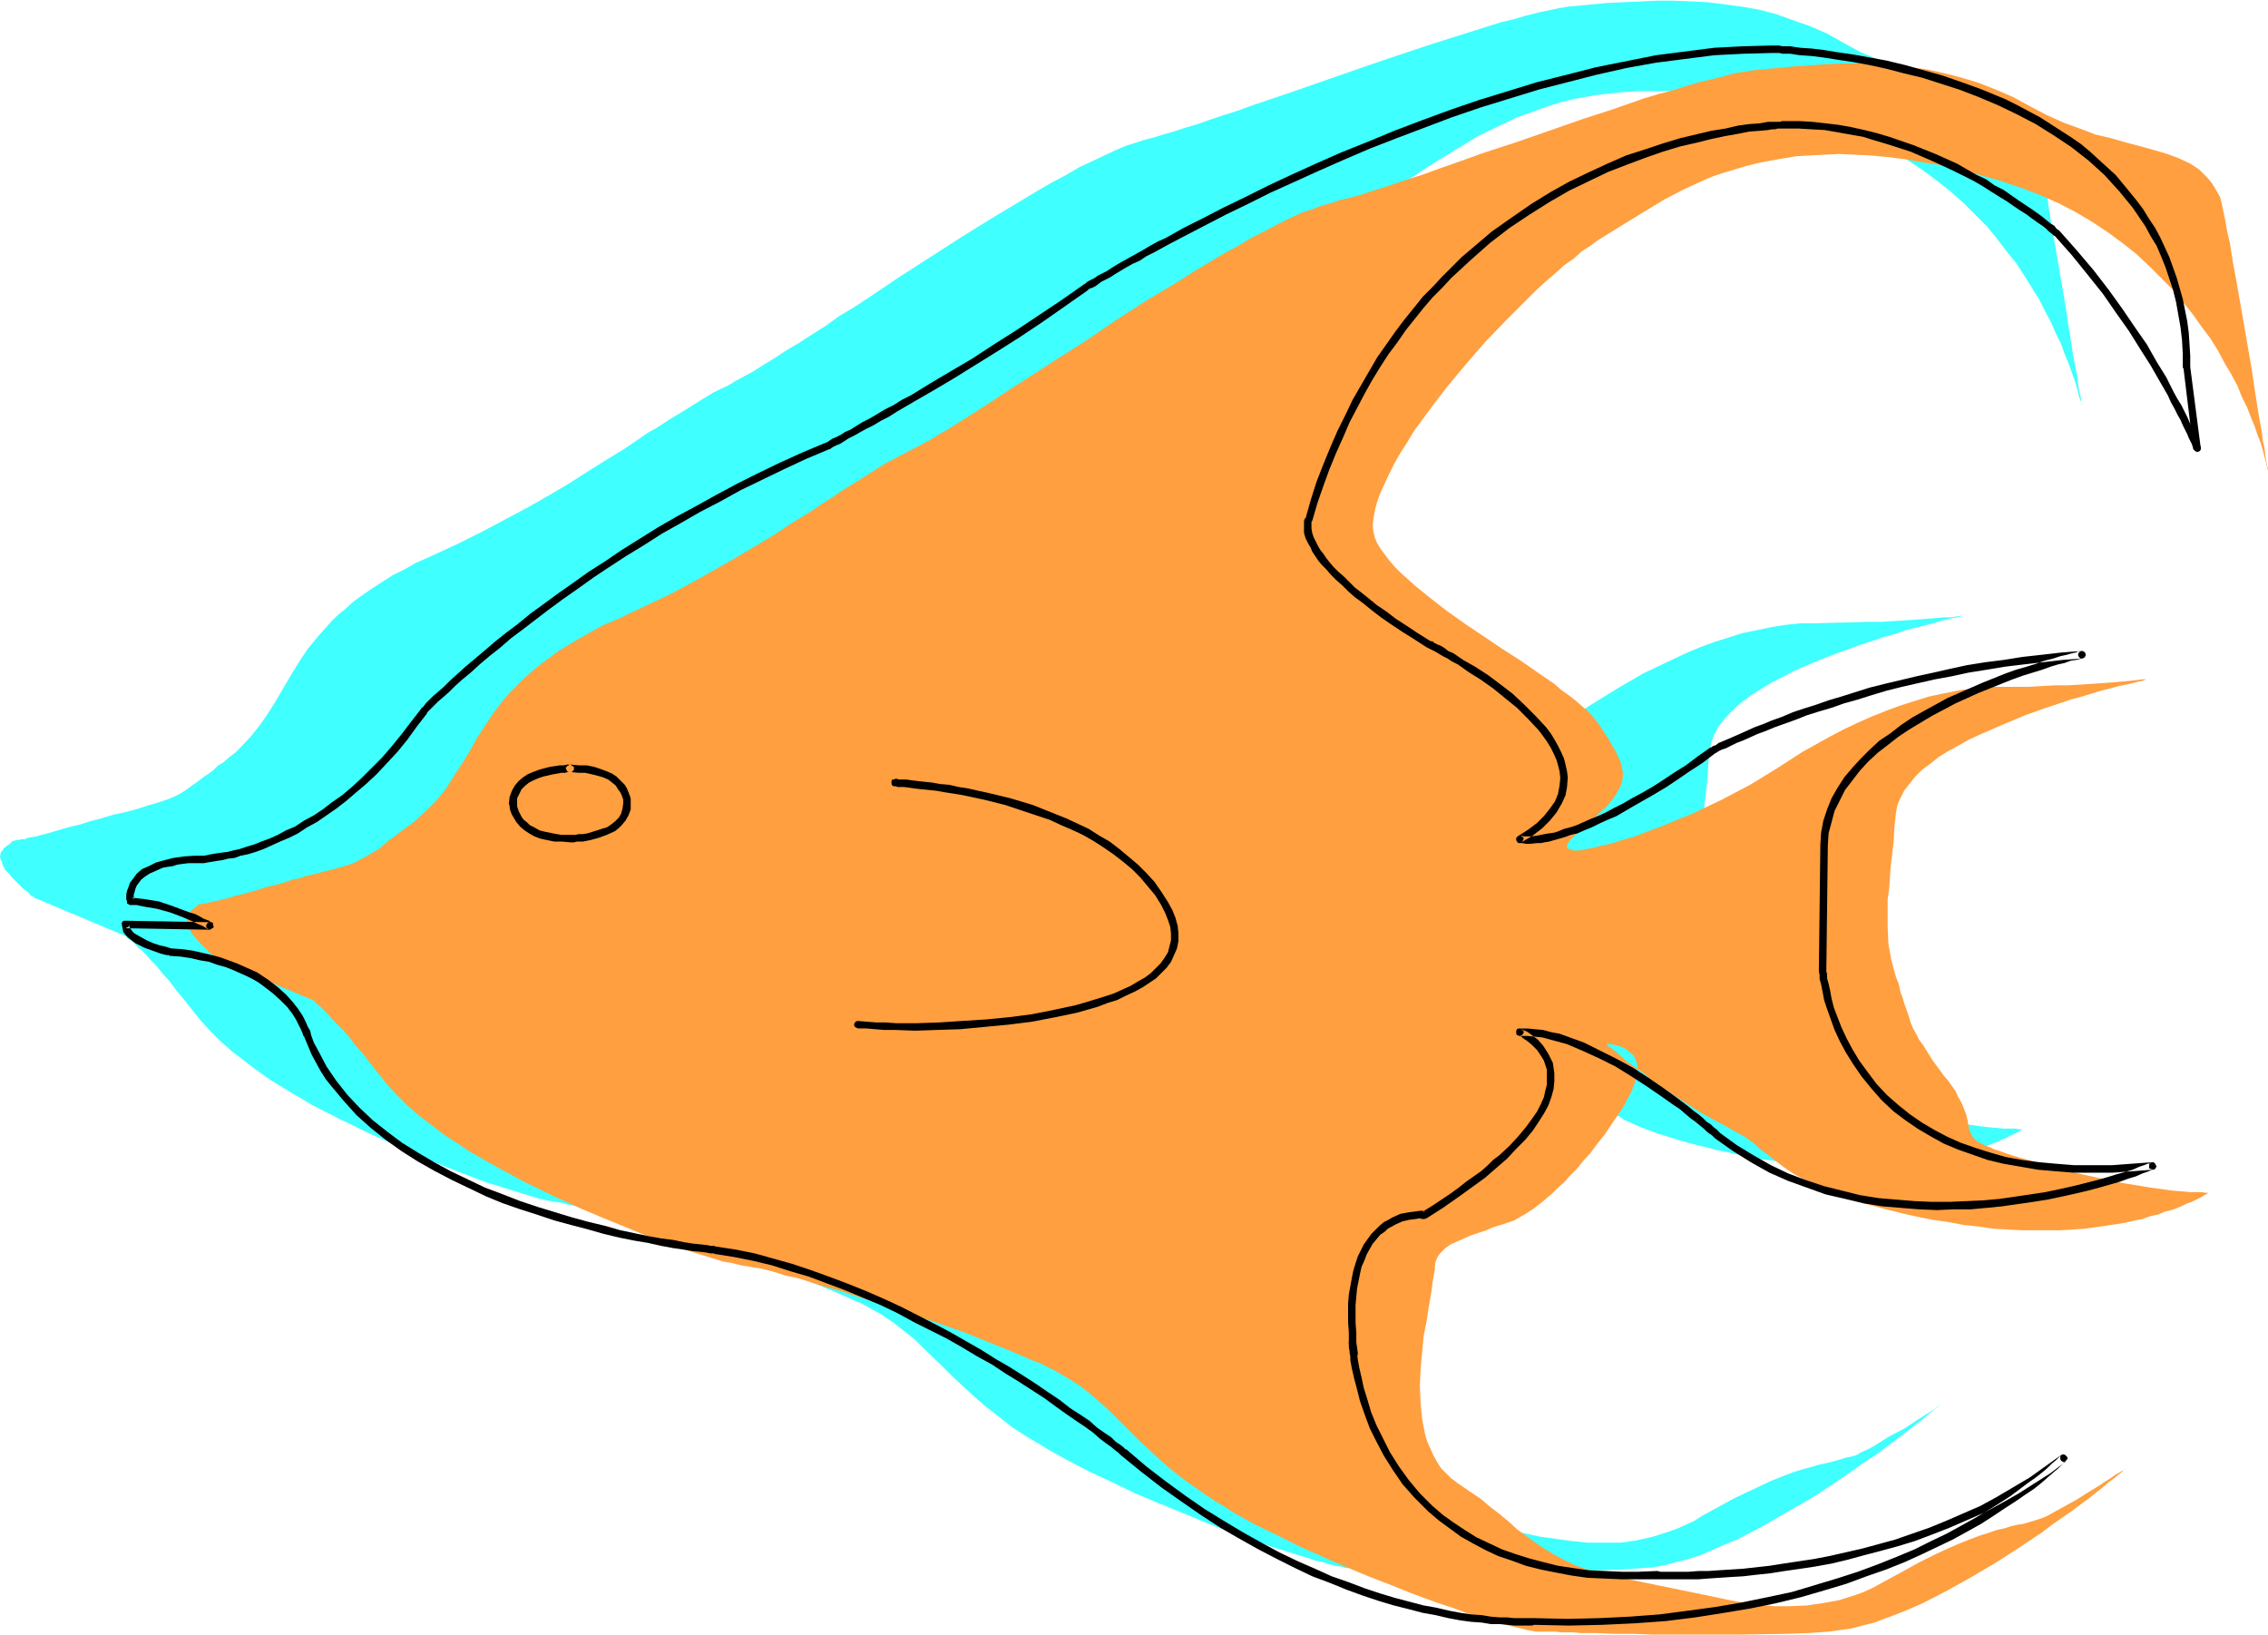
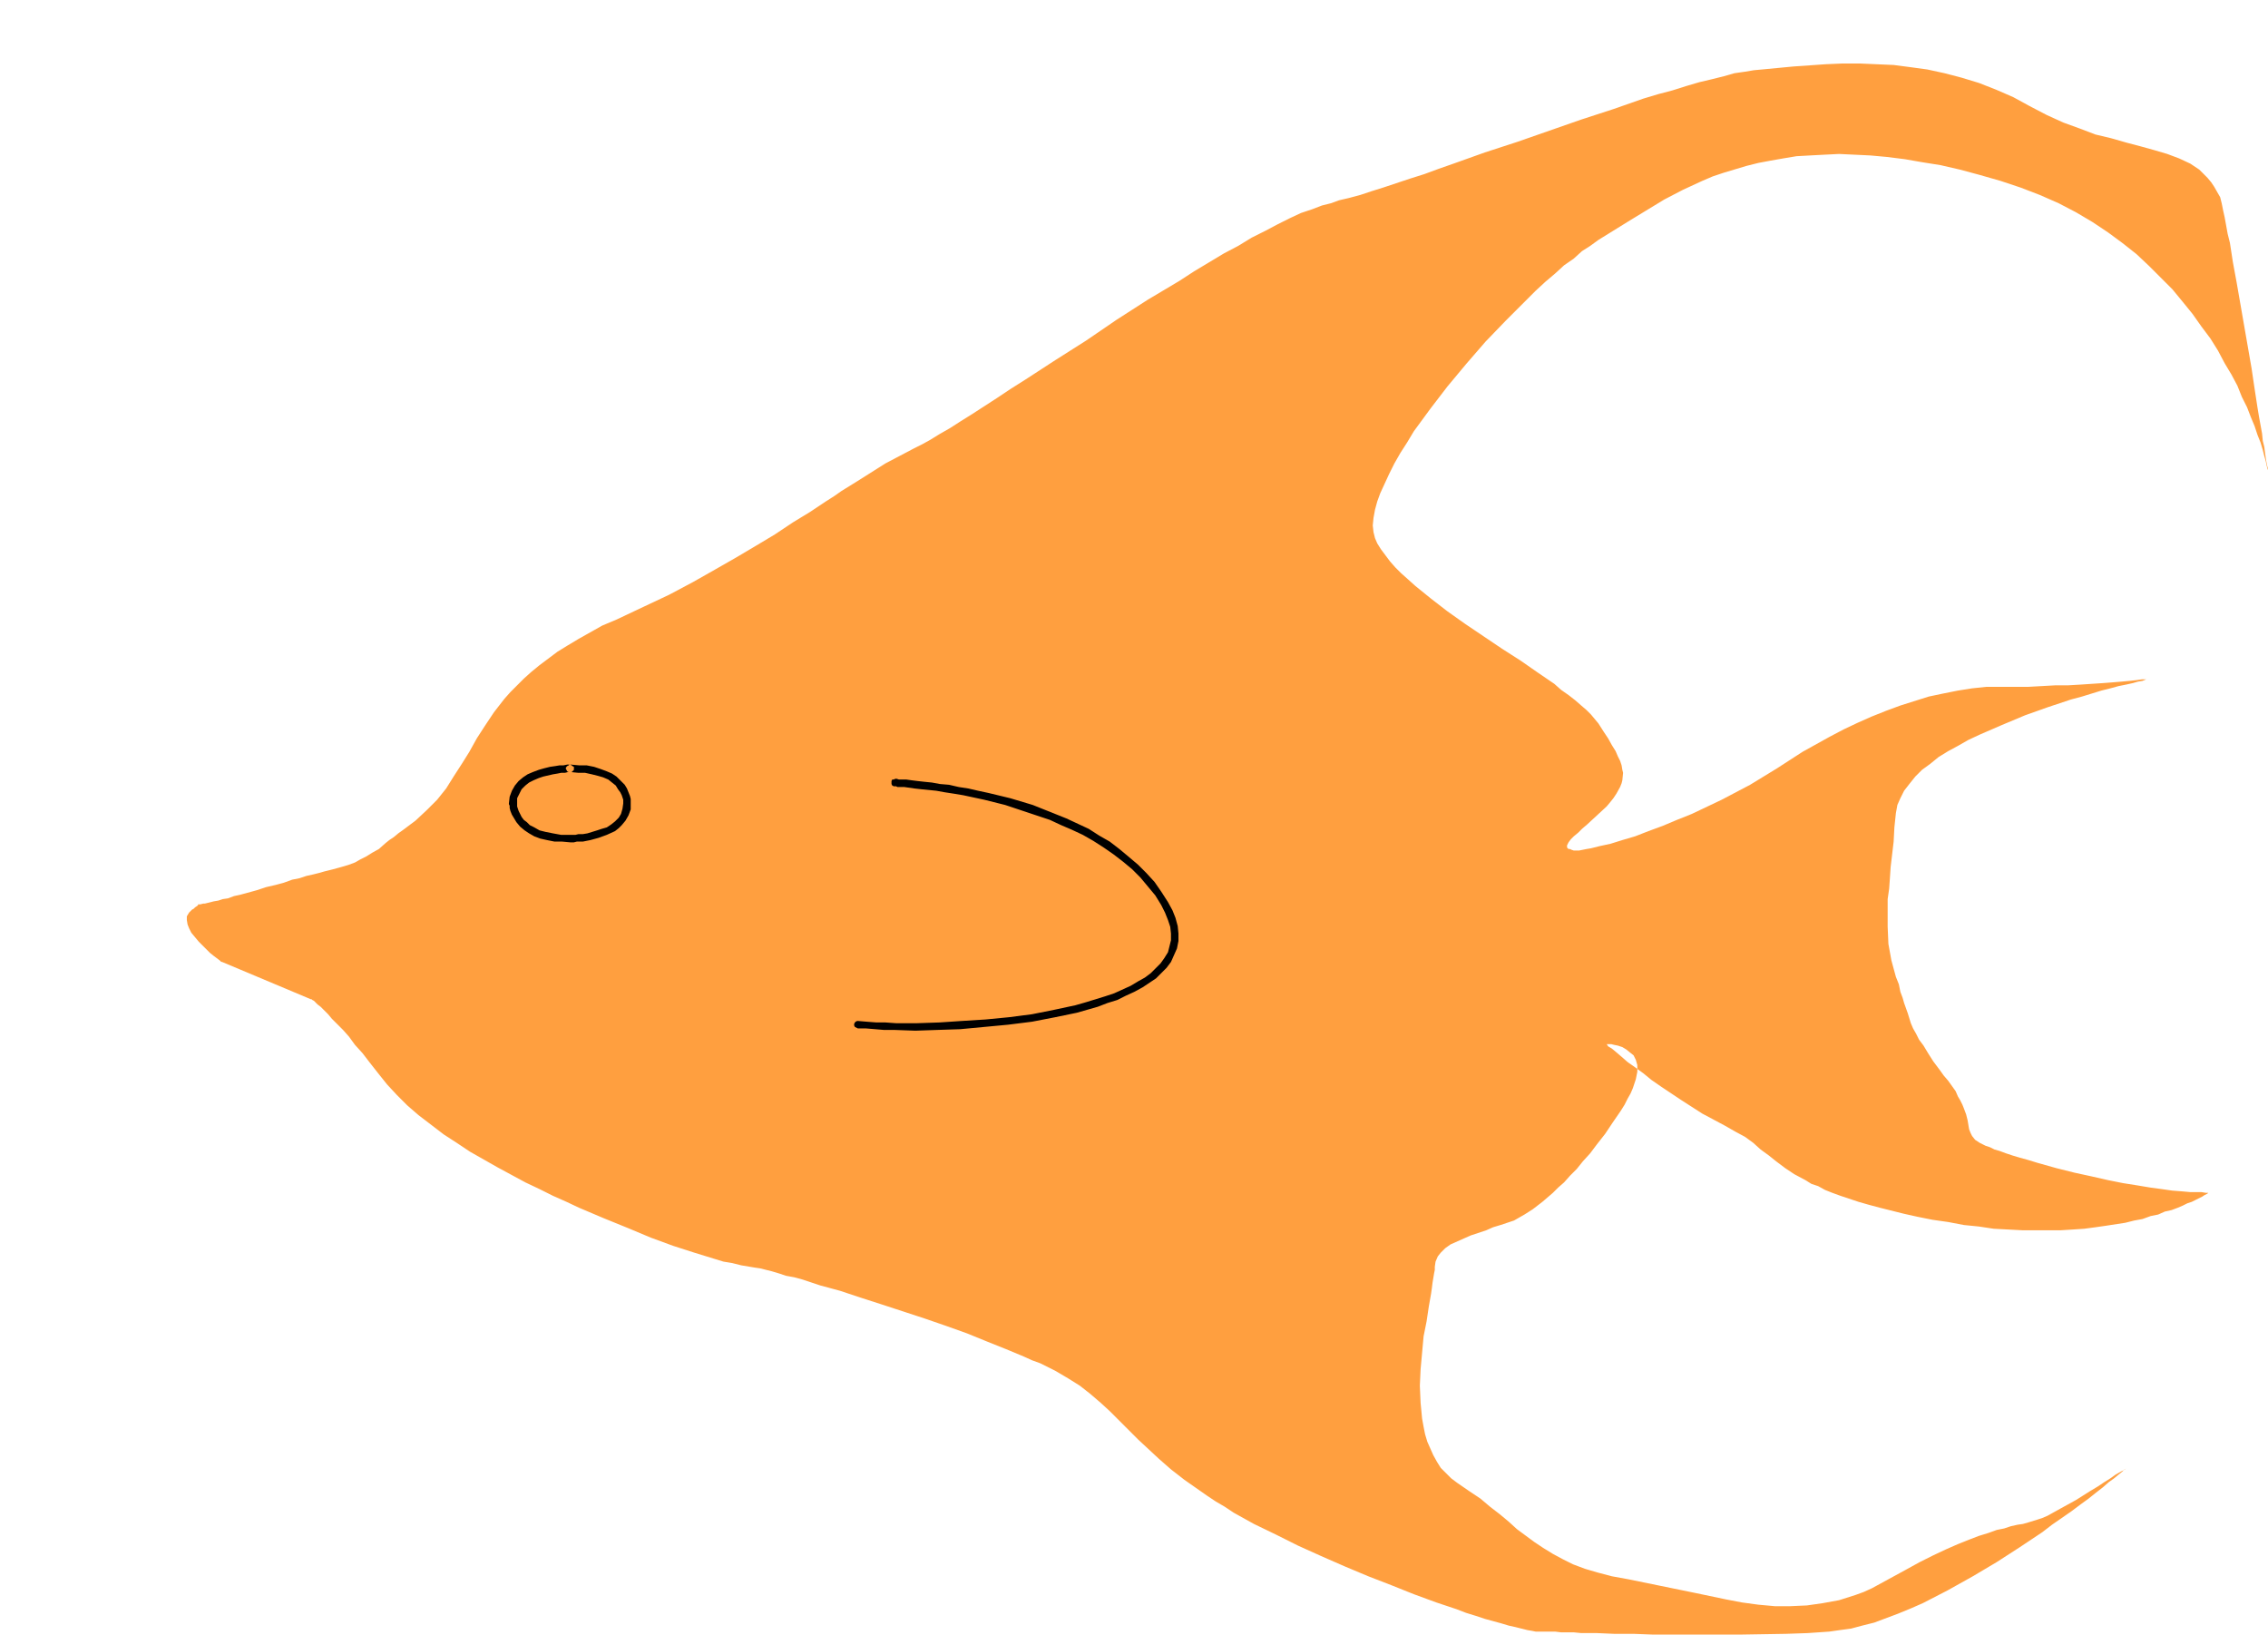
<svg xmlns="http://www.w3.org/2000/svg" fill-rule="evenodd" height="353.426" preserveAspectRatio="none" stroke-linecap="round" viewBox="0 0 3035 2187" width="490.455">
  <style>.pen1{stroke:none}.brush3{fill:#000}</style>
-   <path class="pen1" style="fill:#3fffff" d="M2786 546v-4l-1-4-2-5-2-7-2-8-3-10-4-11-4-11-5-12-5-14-7-14-6-14-8-15-8-16-10-16-10-16-11-17-13-16-13-17-13-16-16-16-16-16-17-15-19-15-19-14-21-14-22-13-24-13-24-11-26-10-27-9-28-8-27-6-25-6-25-5-24-3-23-4-22-2-21-1h-40l-19 1-19 2-18 2-17 3-16 3-16 4-16 5-14 5-14 5-14 5-27 13-25 12-23 14-23 14-21 13-21 14-11 7-11 8-11 9-12 10-13 10-13 12-13 11-13 13-27 27-27 28-26 30-25 30-23 30-11 15-10 15-10 15-9 14-8 14-7 14-6 13-6 13-4 11-3 12-2 11-1 9 1 9 2 8 4 8 4 7 6 8 6 8 7 8 8 8 9 9 10 8 21 17 22 17 24 17 25 17 25 16 24 17 23 16 22 15 10 7 9 7 9 7 8 7 7 7 7 6 5 6 4 6 7 10 6 10 5 9 5 7 4 7 2 7 2 5 2 6v9l-1 5-1 5-2 4-2 5-4 5-3 5-5 6-5 6-12 12-13 12-7 5-6 6-5 4-4 5-3 4-2 3v3l2 2 2 1 2 1h15l5-1 5-1 13-3 14-4 16-5 17-5 18-6 19-7 19-8 20-9 40-18 19-10 19-11 19-11 17-11 34-21 36-21 19-9 19-9 19-9 19-8 19-7 19-6 19-6 20-4 19-4 19-3 19-2h19l37-1 36-1h17l16-1 16-1 15-1 13-1 12-1 11-1h9l7-1 6-1h4-1l-3 1-4 1-6 1-8 2-9 2-9 3-12 3-12 3-12 3-14 5-15 4-30 10-31 11-31 12-30 13-15 8-14 7-13 8-13 8-11 8-11 9-9 9-8 9-7 9-5 10-4 10-2 10-2 20-1 18-2 18-2 16-1 15-1 15-1 14-1 12v24l1 23 2 11 2 11 3 11 3 11 4 11 3 9 2 8 2 8 4 14 5 12 3 7 4 7 4 8 6 9 6 9 8 11 9 12 4 8 6 7 5 7 4 7 4 6 4 5 2 6 2 5 3 9 2 7 1 7 1 6 2 4 2 5 4 4 6 4 4 2 5 2 5 3 6 2 7 3 8 2 9 3 10 3 11 4 12 3 26 7 24 6 24 5 21 5 20 4 19 3 17 3 16 2 15 2 12 1 10 1h16l5 1h4l-1 1-2 1-2 1-3 2-4 2-5 2-5 3-6 2-6 3-8 3-7 3-9 3-9 3-10 3-11 3-11 2-12 3-13 2-13 2-14 2-15 2-15 2h-16l-17 1h-17l-18-1h-18l-19-2-21-2-20-3-21-3-21-4-19-4-19-4-16-4-16-4-15-4-13-4-13-4-12-4-11-4-10-4-9-4-9-4-8-5-14-8-13-8-11-9-22-16-10-8-12-8-12-8-14-8-15-7-14-9-29-18-14-9-13-9-13-9-11-8-11-8-10-8-8-7-7-6-6-4-4-4-3-2-1-1h7l4 1 6 2 5 2 5 2 5 4 4 5 4 6 1 7 1 4v4l-1 6-1 5-2 6-2 6-3 6-4 7-4 8-5 8-11 16-11 15-10 14-9 12-10 11-9 11-8 9-8 8-8 8-7 7-7 6-7 5-13 10-12 8-6 3-7 4-9 3-9 4-20 6-19 7-10 4-9 4-8 5-7 5-7 5-4 6-3 6-1 7v5l-1 5-1 5v7l-2 7-1 8-3 17-3 19-3 21-3 21-2 22v45l2 22 2 10 2 10 3 10 4 10 4 9 5 8 5 8 7 7 7 7 8 6 16 11 14 11 14 10 13 11 11 10 12 9 23 18 12 8 12 7 14 7 14 7 16 6 17 6 20 4 10 2 11 2 44 9 44 10 43 9 22 3 21 3 21 2h44l21-3 22-5 22-7 11-4 11-5 11-5 11-7 22-12 20-11 19-9 17-8 15-7 15-6 13-5 13-4 11-3 10-3 9-2 9-2 7-2 7-2 6-2 6-1 7-2 7-4 9-4 9-5 19-12 21-11 9-6 9-6 8-5 8-5 6-4 4-3 3-2 1-1-1 1-2 2-3 2-5 4-6 5-7 6-8 6-9 7-10 8-11 8-12 9-12 9-14 9-14 10-29 20-31 20-33 19-33 19-33 17-17 7-16 7-16 7-16 5-16 4-15 4-15 3-14 1-29 2-30 1-60 2h-59l-30-1h-28l-27-1h-25l-23-1h-31l-9-1h-22l-6-1h-19l-7-2-7-1-8-2-9-3-10-2-11-4-11-3-12-4-13-4-13-4-27-10-29-10-31-12-31-13-32-13-31-13-31-15-30-14-29-15-27-15-13-8-12-7-11-7-11-7-19-15-18-14-16-14-14-13-14-13-13-13-25-24-12-12-14-11-14-11-16-11-18-10-9-5-10-4-11-5-11-5-24-10-25-10-28-10-28-10-28-10-58-20-28-9-27-9-26-7-24-7-11-3-11-3-10-3-9-2-8-2-8-2-7-1-6-2-12-2-12-2-12-3-13-4-26-8-29-9-29-11-31-12-32-13-33-15-17-8-18-8-18-9-19-9-37-19-37-22-18-11-17-12-17-13-16-12-16-14-14-14-13-14-12-15-11-14-10-12-9-12-10-11-7-9-8-8-6-7-6-6-6-5-4-5-4-3-3-2-3-2-1-2h-1l-1-1-119-50h-1l-2-2-4-2-3-4-6-4-5-5-10-10-5-6-5-5-3-6-2-6-2-5 1-6 3-4 1-2 3-2 2-2 2-1 3-3 1-1 1-1h-1 3l3-1h3l3-1h5l4-2 6-1 6-1 7-2 8-2 10-3 10-3 11-3 13-3 12-4 12-3 10-3 10-3 10-2 8-2 8-2 7-2 12-4 11-3 9-3 9-3 7-3 8-4 8-5 8-6 10-7 5-4 6-4 7-5 6-6 8-5 8-7 8-6 7-7 14-15 12-15 11-16 10-16 10-17 10-17 11-18 12-18 15-18 8-9 8-9 9-9 10-8 11-10 11-8 13-9 14-9 14-9 16-8 16-9 18-8 37-17 34-17 32-17 30-16 28-16 27-16 25-16 24-15 23-14 22-15 10-7 11-6 20-13 20-12 19-12 18-11 19-9 10-6 11-6 13-7 14-9 15-9 15-10 17-10 17-11 19-12 18-13 20-12 20-13 40-27 84-54 42-26 20-12 20-12 20-12 19-11 19-10 17-10 17-8 17-8 15-7 14-6 13-4 12-4 12-3 13-4 14-4 15-5 17-5 17-6 18-6 19-6 19-7 21-7 41-14 43-15 43-15 44-15 42-14 41-13 19-6 19-6 19-6 17-4 17-5 16-4 14-3 14-3 12-2 11-1 42-4 44-2 22-1h22l23 1 23 1 23 3 23 3 23 4 23 6 22 8 23 8 23 10 23 13 22 12 22 9 22 9 22 7 20 6 21 5 19 5 18 5 17 5 16 6 14 7 14 9 5 5 5 5 5 6 5 6 3 7 4 8 2 8 3 9 2 10 2 10 2 12 2 11 5 26 4 27 20 116 4 27 4 25 2 13 2 11 2 10 2 10 1 9 1 8 2 7 1 6v4l1 4v3z" />
  <path class="pen1" style="fill:#ff9f3f" d="M3035 630v-1l-1-3-1-4-1-5-2-7-2-8-3-10-4-10-4-12-5-12-5-13-7-14-6-15-8-15-9-15-9-17-10-16-12-16-12-17-13-16-14-17-15-15-16-16-17-16-19-15-19-14-21-14-22-13-23-12-25-11-26-10-27-9-28-8-26-7-26-6-25-4-23-4-24-3-22-2-21-1-21-1-20 1-19 1-18 1-18 3-17 3-16 3-16 4-30 9-15 5-14 6-26 12-25 13-23 14-23 14-21 13-21 13-11 8-11 7-11 10-13 9-12 11-13 11-13 12-13 13-27 27-27 28-26 30-25 30-23 30-11 15-11 15-9 15-9 14-8 14-7 14-6 13-6 13-4 11-3 11-2 11-1 10 1 9 2 8 3 7 5 8 6 8 6 8 7 8 8 8 9 8 10 9 21 17 22 17 24 17 49 33 25 16 23 16 22 15 9 8 10 7 9 7 8 7 7 6 6 6 5 6 5 6 7 11 6 9 5 9 5 8 3 7 3 6 2 6 1 6 1 4-1 10-1 4-2 5-5 9-4 6-4 5-5 6-13 12-13 12-7 6-5 5-6 5-4 4-3 4-2 4v3l2 2h2l2 1 3 1h7l5-1 5-1 6-1 12-3 14-3 16-5 17-5 18-7 19-7 19-8 20-8 40-19 19-10 19-10 18-11 18-11 34-22 36-20 19-10 19-9 18-8 20-8 19-7 19-6 19-6 19-4 20-4 19-3 19-2h56l36-2h17l17-1 15-1 15-1 13-1 12-1 11-1 9-1 7-1h10-4l-5 2-6 1-7 2-9 2-10 2-11 3-12 3-13 4-13 4-15 4-30 10-31 11-31 13-30 13-15 7-14 8-13 7-13 8-11 9-11 8-9 9-8 10-7 9-5 10-4 9-2 11-2 19-1 19-2 17-2 17-1 15-1 14-2 14v37l1 23 2 11 2 11 3 11 3 11 4 10 2 10 3 8 2 7 5 14 4 13 3 7 4 7 4 8 6 8 6 10 7 11 9 12 5 7 6 7 5 7 5 7 3 7 3 5 3 6 2 5 3 8 2 8 1 6 1 6 2 5 2 4 4 5 6 4 4 2 4 2 6 2 6 3 7 2 8 3 9 3 10 3 11 3 13 4 25 7 24 6 23 5 22 5 20 4 19 3 18 3 15 2 14 2 13 1 11 1h15l6 1h4-1l-1 1-2 1-2 1-3 2-4 2-4 2-6 3-6 2-6 3-7 3-8 3-9 2-9 4-10 2-11 4-11 2-12 3-13 2-13 2-14 2-15 2-15 1-16 1h-52l-19-1-19-1-20-3-20-2-21-4-21-3-20-4-18-4-16-4-16-4-15-4-14-4-12-4-12-4-11-4-10-4-9-5-9-3-8-5-15-8-12-8-12-9-10-8-11-8-10-9-11-8-13-7-14-8-15-8-15-8-28-18-27-18-13-9-11-9-11-8-10-7-8-7-7-6-6-5-5-3-2-3h-1 7l4 1 5 1 6 2 5 3 5 4 5 4 3 6 2 7v9l-1 5-1 5-2 6-2 6-3 7-4 7-4 8-5 8-11 16-10 15-11 14-9 12-10 11-8 10-9 9-8 9-8 7-7 7-7 6-7 6-13 10-11 7-7 4-7 4-9 3-9 3-10 3-9 4-21 7-9 4-9 4-9 4-7 5-6 6-4 5-3 7-1 7v4l-1 5-1 6-1 6-1 8-1 7-3 17-3 20-4 20-2 22-2 22-1 22 1 23 2 21 2 11 2 10 3 10 4 9 4 9 5 9 5 8 7 7 7 7 8 6 16 11 15 10 13 11 13 10 12 10 11 10 23 17 12 8 13 8 13 7 14 7 16 6 17 5 19 5 11 2 11 2 44 9 44 9 43 9 21 4 22 3 22 2h21l22-1 21-3 22-4 22-7 11-4 11-5 11-6 11-6 22-12 20-11 18-9 17-8 16-7 15-6 13-5 13-4 11-4 10-2 9-3 9-2 7-1 7-2 13-4 6-2 7-3 9-5 9-5 20-11 19-12 10-6 9-6 8-5 7-5 7-4 4-2 3-2 1-1-1 1-2 1-3 3-5 4-6 5-7 5-8 7-9 7-10 8-11 8-12 9-13 9-13 9-13 10-30 20-31 20-32 19-34 19-33 17-16 7-17 7-16 6-16 6-16 4-15 4-15 2-14 2-29 2-29 1-61 1h-117l-26-1h-26l-23-1h-21l-10-1h-17l-8-1h-26l-5-1-6-1-8-2-8-2-9-2-10-3-11-3-11-3-12-4-13-4-13-5-27-9-30-11-30-12-31-12-31-13-32-14-31-14-30-15-29-14-27-15-12-8-12-7-12-8-10-7-20-14-18-14-16-14-14-13-14-13-13-13-25-25-12-11-14-12-14-11-16-10-17-10-20-10-11-4-11-5-24-10-25-10-27-11-28-10-29-10-58-19-28-9-27-9-26-7-24-8-11-3-11-2-9-3-10-3-8-2-8-2-7-1-6-1-12-2-12-3-12-2-13-4-26-8-28-9-30-11-31-13-32-13-33-14-17-8-18-8-18-9-19-9-37-20-37-21-18-12-17-11-17-13-17-13-15-13-14-14-13-14-12-15-11-14-10-13-10-11-8-11-8-9-8-8-7-7-5-6-6-6-4-4-4-3-3-3-2-2-2-1-1-1h-1l-119-50h-1l-2-2-4-3-4-3-5-4-5-5-10-10-5-6-5-6-3-6-2-5-1-6v-5l3-5 2-2 2-2 2-1 2-2 3-2 1-1v-1h3l4-1h2l4-1 4-1 4-1 6-1 6-2 7-1 8-3 9-2 11-3 11-3 12-4 13-3 11-3 11-4 10-2 9-3 9-2 8-2 7-2 12-3 11-3 10-3 8-3 7-4 8-4 8-5 9-5 9-8 5-4 6-4 6-5 7-5 8-6 8-6 15-14 14-14 12-15 10-16 11-17 10-16 10-18 11-17 12-18 14-18 8-9 9-9 9-9 10-9 11-9 12-9 12-9 13-8 15-9 16-9 16-9 19-8 36-17 34-16 32-17 30-17 28-16 27-16 25-15 24-16 23-14 21-14 11-7 10-7 21-13 19-12 19-12 19-10 19-10 10-5 11-6 13-8 14-8 14-9 16-10 17-11 17-11 18-12 19-12 20-13 20-13 41-26 41-28 42-27 42-25 20-13 20-12 20-12 19-10 18-11 18-9 17-9 16-8 15-7 15-5 13-5 12-3 11-4 13-3 15-4 15-5 16-5 18-6 18-6 19-6 19-7 20-7 42-15 43-14 43-15 43-15 43-14 40-14 20-6 19-5 19-6 17-5 17-4 16-4 14-4 14-2 12-2 11-1 42-4 43-3 23-1h22l23 1 23 1 23 3 22 3 23 5 23 6 23 7 23 9 23 10 22 12 23 12 22 10 22 8 21 8 21 5 21 6 19 5 18 5 17 5 16 6 15 7 12 8 6 6 5 5 5 6 4 6 4 7 4 7 2 8 2 10 2 9 2 11 2 11 3 12 4 26 5 27 20 115 4 27 4 26 2 12 2 11 2 11 1 10 2 8 1 8 1 7 1 6 1 5 1 3v3z" />
-   <path class="pen1 brush3" d="M2945 597h-1v-2l-1-2-1-3-2-3-2-5-2-5-3-6-3-6-3-7-4-8-4-8-5-8-5-9-10-20-13-21-13-23-16-23-17-25-18-25-20-26-22-26-23-26-1-1-1-1-3-2-3-4-5-3-5-4-6-5-7-5-7-5-9-6-9-6-10-7-10-7-12-6-11-8-13-6-26-15-29-13-30-12-32-11-17-5-16-4-18-4-17-3-17-2-18-2-18-1h-22l-3 1h-16l-11 2-14 1-15 2-17 4-19 3-21 5-21 5-23 7-24 8-25 8-25 11-26 12-25 12-25 14-26 16-26 18-27 19-27 23-13 11-13 13-13 13-13 14-13 13-12 15-13 16-12 16-12 17-12 17-11 19-11 19-11 19-10 21-10 20-10 23-9 22-9 23-8 25-7 25v-1l-1 1-1 3v16l2 7 4 8 3 5 2 5 4 6 4 6 5 6 6 6 6 7 7 7 8 7 8 8 9 8 11 8 11 9 13 10 13 9 15 10 16 10 17 11 2 1 2 1 4 2 4 2 5 3 5 3 6 3 6 4 8 4 14 10 16 10 17 12 16 13 16 13 15 15 14 15 6 8 5 7 5 8 4 8 4 9 2 7 2 8 1 9-1 10-2 11-4 10-7 10-8 10-9 9-12 9-14 9-2 2v3l1 2 2 2h5l5 1h6l9-1h5l5-1 6-1 7-2 7-2 7-2 8-3 9-2 9-4 10-4 10-5 11-5 12-5 12-7 12-7 14-8 14-8 15-9 15-10 16-11 17-11 17-13h-1 1l2-1 3-2 4-2 6-2 6-3 8-4 8-3 9-4 11-5 11-4 12-5 14-5 14-5 15-6 16-5 17-5 17-6 18-5 19-6 20-6 20-5 22-5 22-5 22-4 23-5 25-4 24-4 25-3 26-3 26-3 26-2h-2l-1-1-1-1-1-2v-2l1-2 1-1 2-1h-3l-4 2-5 1-7 2-9 2-9 3-12 3-11 4-13 4-14 4-14 5-15 6-15 6-16 7-32 14-31 17-16 9-15 10-14 11-15 10-13 12-12 12-11 12-11 13-9 14-8 14-6 15-5 15-3 16-1 16-2 168v2l1 4v6l2 7 2 10 2 11 4 12 5 14 5 14 7 15 8 15 10 16 11 16 13 16 14 16 16 15 16 12 16 11 17 10 18 10 19 8 20 7 20 7 21 5 23 4 23 4 23 2 25 2h52l27-2 27-2-3-1-2-1v-5l1-2 2-1-1 1-4 1-5 2-6 2-9 4-10 3-11 3-13 4-14 4-16 4-16 4-18 4-19 4-20 3-20 3-21 3-22 2-22 1-23 1h-24l-23-1-24-2-24-2-25-4-24-6-24-6-24-8-24-9-23-11-23-13-23-14-22-16-1-1-2-2-2-2-4-3-4-4-5-3-5-5-6-5-7-5-7-6-16-12-18-13-19-13-20-13-22-12-22-11-22-11-22-8-11-4-11-2-11-3-11-1-10-1h-12l-2 1-1 2v4l1 2h2v1h2l2 1 2 2 6 4 6 5 7 7 6 9 3 5 2 6 2 6v20l-2 8-2 9-4 9-5 10-7 10-8 11-10 12-12 13-14 13-8 6-7 7-9 8-10 7-10 7-10 8-11 8-12 8-12 8-13 8h3l-2-1h-5l-7 1-8 1-11 2-11 5-5 3-6 3-6 5-5 5-6 6-5 7-5 7-4 8-4 8-3 9-3 10-2 10-2 11-2 11-1 12v25l1 14v14l2 15 1 1 1 2 2 1h2l2-1 1-1 1-2v-2l-2-14v-13l-1-13v-24l1-11 1-11 2-10 2-10 2-9 4-9 3-8 4-7 4-7 5-6 5-6 6-4 4-4 11-6 9-4 9-2 8-1 6-1 3 1h3l3-1 22-14 20-14 18-13 18-13 15-13 15-13 12-13 12-12 10-12 8-12 7-11 6-11 4-11 3-11 1-10v-11l-1-7-1-7-3-6-3-6-7-11-7-8-8-6-4-3-3-2-3-1-2-1-1-1-1-1 2 3 1 1v2l-1 1-1 2h-1l-2 1h10l10 1 10 1 11 3 11 3 11 3 21 9 22 10 22 11 21 13 20 13 19 13 17 12 9 6 7 6 7 6 7 5 6 5 5 4 4 4 4 3 3 2 2 2 2 2 24 17 24 15 25 14 25 11 25 9 25 9 26 6 25 6 25 4 24 2 25 2 24 1 23-1h22l22-2 20-2 21-3 21-3 19-3 19-4 18-4 17-4 15-4 14-4 14-4 11-4 10-3 9-4 6-2 5-2 3-1h1l2-1 1-2 1-1-1-2-1-2-1-1-1-1h-2l-27 2-27 2h-50l-25-2-22-2-23-3-22-4-21-6-19-6-20-7-18-8-17-9-17-10-16-11-15-12-16-14-14-15-12-16-11-15-9-15-8-15-7-15-5-13-5-13-3-12-2-11-2-9-2-7v-6l-1-3v-2l2-167 1-16 4-15 4-15 7-14 7-14 10-13 10-13 11-12 13-12 13-10 14-11 15-10 15-9 15-9 32-17 31-14 15-6 15-6 15-6 14-5 13-4 13-4 11-4 10-3 9-2 8-3 7-1 4-1 4-1h1l2-1 1-1 1-2v-2l-1-2-1-1-2-1h-1l-27 2-26 3-27 3-25 4-24 3-25 4-23 5-22 5-23 5-21 5-21 5-20 5-19 6-19 6-17 5-17 6-16 5-15 5-14 6-14 5-12 5-11 4-11 5-9 4-9 4-7 3-7 3-5 2-4 3-3 1-2 1-1 1h-1l-17 12-16 12-16 10-15 10-14 9-14 8-13 7-12 7-12 6-11 6-11 5-10 4-9 4-9 4-9 3-8 2-7 3-6 2-7 1-6 1-5 1-5 1-8 1h-10l-3-1h-1l3 2 1 2-1 3-2 2 15-9 13-10 10-10 9-11 7-12 5-11 2-11 1-13-1-8-2-9-2-8-4-9-4-8-5-9-5-8-6-8-14-15-15-15-16-15-17-13-16-12-17-11-16-9-13-9-7-3-5-4-5-3-5-2-4-2-2-2h-2l-2-1-16-10-15-10-14-9-13-10-12-8-11-9-10-8-9-7-8-8-7-7-7-6-7-7-5-6-4-5-4-6-4-5-3-5-2-4-4-8-2-6-1-6v-9l1-1 7-24 8-23 8-22 9-22 9-20 9-21 10-19 10-19 10-18 11-18 11-17 12-16 11-16 12-15 12-15 12-14 13-13 12-13 26-24 26-23 26-20 27-18 27-17 26-15 27-13 25-12 26-10 24-9 23-8 23-7 22-5 20-5 19-4 17-3 15-3 14-1 11-1 5-1h4l4-1h28l17 1 18 1 17 3 17 3 17 3 16 5 17 5 31 10 30 13 28 13 26 13 12 7 11 7 11 7 10 6 10 7 9 6 8 5 8 6 7 5 6 4 5 4 4 4 4 3 2 2 2 1v1-1l23 26 21 26 20 25 18 26 17 24 15 24 14 22 12 21 11 19 4 9 5 9 4 8 4 7 3 7 3 6 3 6 2 5 2 4 2 4 1 3 1 2v2h1l1 2 2 1 1 1 2-1 2-1 1-2v-4z" />
-   <path class="pen1 brush3" d="M1805 1797v6l1 4v3l1 5v5l2 11 3 13 4 15 4 16 6 17 7 19 9 18 10 19 12 19 13 19 16 18 9 9 9 9 14 12 15 11 15 11 16 9 17 9 17 8 18 6 19 7 20 5 20 4 21 4 21 3 22 1 23 1h104l13-1 15-1 15-1 17-1 17-2 19-2 19-3 21-3 20-3 22-4 21-5 22-6 23-6 22-6 23-7 24-9 23-9 23-10 23-10 22-12 23-13 22-14 22-14 21-16-2 1h-2l-2-1-1-1-1-2v-3l1-1h-1l-2 2-4 4-5 4-6 6-7 6-9 7-10 7-12 9-12 9-14 9-16 10-17 10-18 10-20 11-21 10-22 11-24 10-25 10-27 10-28 9-30 9-30 9-33 7-34 7-35 6-37 5-38 5-40 3-41 2-42 1-45-1h-27l-9-1h-10l-12-1-12-2-14-1-14-2-16-3-17-4-17-3-19-5-19-5-20-6-21-7-21-8-23-8-22-10-23-10-25-12-24-13-25-14-25-15-26-16-26-18-26-19-26-20-27-23h-1l-3-3-4-3-6-4-6-6-9-6-10-7-10-9-12-8-14-9-14-11-15-10-16-11-17-11-19-12-19-11-19-12-21-12-21-12-21-11-45-23-24-11-23-10-25-10-24-9-25-9-24-8-25-7-25-7-25-5-26-4h-1l-2-1h-5l-4-1-9-1-10-1-13-2-14-3-16-2-17-3-19-4-19-4-21-6-21-5-22-6-23-7-23-7-24-8-23-9-24-9-23-11-23-11-22-12-22-13-21-13-20-15-19-15-18-17-16-17-15-19-13-19-11-21-6-11-4-11v1-2l-1-4-3-5-3-7-4-8-6-9-7-9-9-10-11-10-13-10-15-10-9-4-9-4-9-4-11-4-11-4-11-3-13-3-13-3-14-2-15-1-3-1-3-1-9-2-9-3-9-4-9-5-7-4-3-3-2-3-2-3v-3l-1 3-4 2 113 2 3-2h1l1-2-1-3v-2l-1-1h-2l-2-2-3-1-5-2-5-3-6-3-7-2-8-3-16-6-18-6-19-3-9-1-9-1h1l2 1 2 3-1-1v-7l1-3 1-4 2-5 3-4 3-4 5-4 6-4 9-4 9-4 6-1 7-1 6-2 7-1 8-1h21l5-1 6-1 6-1 7-1 8-2 9-1 8-3 10-2 10-3 11-4 11-5 11-5 12-5 12-6 12-8 13-7 13-9 13-9 13-10 14-12 13-11 14-13 14-15 14-15 13-16 13-18 14-18h-1l1-1 2-2 3-3 4-4 5-5 7-6 8-7 8-8 10-9 11-9 12-11 13-11 14-11 15-13 16-12 17-13 17-13 19-14 20-14 21-15 21-14 23-15 23-14 25-16 25-14 26-15 27-14 27-15 29-14 29-14 30-14 31-13h1l1-1 3-2 4-2 5-2 5-3 6-4 8-4 7-4 9-5 10-5 10-6 10-5 11-7 12-7 12-7 26-15 27-16 29-18 29-18 30-19 30-20 30-21 30-21 1-1 1-1 2-1 3-1 4-2 4-3 4-3 6-3 6-3 6-4 15-9 9-5 9-4 9-6 10-5 22-12 23-12 25-13 27-14 29-14 30-15 31-14 33-15 34-15 35-15 36-14 37-14 37-14 38-13 39-12 39-12 39-10 39-10 40-9 39-7 39-5 39-5 39-2 38-1h10l5 1h10l6 1 7 1 15 1 16 2 19 3 20 3 22 4 23 5 23 6 25 6 25 8 25 8 26 10 26 11 25 12 25 13 24 15 24 16 23 18 21 19 20 22 9 11 9 11 17 25 7 13 8 13 6 14 6 15 5 15 5 15 4 16 3 17 3 17 2 17 1 18v19l1 1 13 107 1 2 1 1 2 1h4l1-1 1-2v-2l-14-108v1-16l-1-16-1-15-2-15-3-15-3-15-4-14-4-14-5-14-5-14-6-13-6-13-7-13-8-12-8-13-9-12-9-11-9-11-10-12-11-10-11-10-12-11-12-10-13-9-14-9-14-9-14-9-15-8-15-8-16-8-17-7-17-7-25-9-26-9-25-7-25-7-25-6-22-4-22-4-21-3-18-3-17-2-15-1-7-1-6-1h-11l-4-1h-10l-38 1-39 2-39 5-39 5-40 8-40 8-39 10-40 10-39 12-39 12-38 13-38 14-37 14-36 15-35 14-34 15-33 15-32 15-30 15-29 14-27 14-26 13-23 13-11 5-11 6-10 6-9 5-9 5-9 5-7 4-8 5-6 4-6 3-6 3-4 3-4 2-4 2-3 2-2 2h-1l-1 1-30 21-30 20-30 20-30 19-29 19-29 17-27 16-26 16-12 6-11 7-12 6-10 6-10 6-10 5-8 5-8 5-7 3-6 4-6 3-5 2-3 2-3 2-1 1h-1l-31 13-31 14-29 14-28 14-28 15-27 15-26 14-26 15-24 15-24 15-22 15-22 14-21 15-20 14-19 14-18 13-17 14-16 12-15 12-14 12-13 11-12 10-11 10-10 9-8 8-8 7-7 6-5 5-4 4-3 4-2 2h-1v1l-14 18-13 17-13 16-13 15-14 14-13 13-13 12-13 11-13 9-13 10-12 8-13 7-12 8-12 5-11 6-11 5-11 4-10 4-10 3-9 3-9 2-8 2-8 1-7 1-6 1-5 1-5 1h-12l-15 1-14 2-12 3-11 3-10 5-9 4-7 6-5 7-4 5-2 6-2 5-1 5v7l1 2v3l2 1 2 1h9l9 2 18 3 18 5 16 6 7 3 7 3 6 3 5 2 4 2 3 2 2 1h1l-3-2v-3l1-2 1-1 2-1h1l-113-2h-2l-2 1-1 2v2l1 5 1 5 3 4 4 4 9 7 12 6 11 4 11 4 4 1 4 1h3l1 1h1l14 1 13 2 13 3 12 2 11 4 11 3 10 4 9 4 9 4 8 4 7 4 7 5 13 10 10 9 9 9 7 9 5 8 4 8 3 6 2 5 1 3 1 1 5 12 5 12 6 11 6 11 7 11 8 10 16 19 17 19 19 17 20 16 21 15 22 14 23 13 23 12 23 11 23 11 22 9 23 8 22 7 24 8 22 6 23 6 21 6 21 5 20 4 18 3 18 4 16 3 14 2 12 2 11 1 8 1 4 1h5l2 1h1l25 4 25 5 25 6 25 8 24 7 24 9 24 9 24 10 24 10 23 11 22 12 22 11 22 11 21 12 20 12 20 11 18 12 18 11 17 11 17 11 15 11 14 10 13 9 12 8 11 8 9 8 8 6 7 5 6 5 4 3 2 2 1 1 27 22 27 21 27 19 26 18 26 17 26 15 25 14 25 13 24 12 23 11 24 9 22 9 22 8 21 7 20 6 20 5 19 5 17 3 17 4 16 3 15 2 14 1 12 2h12l10 1 10 1h23l3-1h1-1l47 1 44-1 43-2 42-3 40-5 38-6 36-6 34-7 33-8 31-9 30-9 27-10 26-9 25-10 22-10 21-10 21-10 20-11 18-10 17-11 15-10 14-9 13-9 12-8 10-8 8-7 8-7 6-5 5-5 3-3 2-2 1-1 1-1 1-2-1-2-1-1-1-1-2-1h-2l-2 1-21 15-21 15-22 13-22 13-22 12-23 10-23 10-22 9-23 8-23 8-22 6-22 6-22 5-22 5-21 4-20 3-20 3-19 3-18 2-18 2-16 1-16 1-14 1h-13l-13 1h-38l-4-1h-1l-24 1h-23l-22-1-22-1-21-3-20-3-20-5-19-5-19-6-17-6-17-8-17-8-16-10-15-10-14-10-14-12-8-8-9-9-15-18-13-18-12-19-9-18-9-18-7-17-5-17-5-16-3-14-3-13-2-11-1-9v-4l-1-3v-8l-2-2-1-1h-4l-2 1-1 2v2z" />
  <path class="pen1 brush3" d="M763 1023h-4l-5 1h-5l-6 1-7 1-8 2-7 2-8 3-7 3-6 4-6 5-5 6-4 7-3 8-1 9v1l1 2v3l1 4 2 5 3 5 3 5 5 6 6 5 6 4 7 4 8 3 9 2 10 2h10l11 1h5l4-1h8l10-2 11-3 11-4 11-5 5-4 4-4 5-6 4-7 3-8v-14l-1-4-2-5-2-5-3-5-5-5-6-6-6-4-7-3-8-3-9-3-10-2h-10l-11-1h-2l-1 1-2 1-1 1-1 2 1 2 1 2 2 1h3l10 1h9l9 2 8 2 7 2 7 3 5 4 5 4 3 5 3 4 2 4 1 3 1 3v5l-1 7-2 7-3 5-5 5-5 4-6 4-7 2-6 2-13 4-6 1h-6l-4 1h-19l-11-2-10-2-8-2-7-4-6-3-4-4-4-3-3-4-2-4-2-4-1-3-1-3v-11l3-6 3-6 5-5 5-4 6-3 7-3 6-2 13-3 6-1 5-1h5l4-1h5l1-1 2-2v-4l-2-1-1-1-2-1zm435 29h1l2 1h9l7 1 7 1 9 1 10 1 10 1 11 2 13 2 12 2 14 3 14 3 28 7 30 10 30 10 15 7 14 6 15 7 14 8 14 9 13 9 13 10 12 10 11 11 10 12 10 12 8 13 5 10 4 10 3 9 1 9v9l-2 8-2 8-5 8-5 7-6 6-7 7-8 6-9 5-10 6-11 5-11 5-12 4-13 4-13 4-14 4-28 6-30 6-31 4-31 3-32 2-30 2-30 1h-28l-14-1h-12l-13-1-12-1h-1l-2 1-1 1-1 2v2l1 2 2 1 2 1h11l24 2h14l28 1 29-1 31-1 32-3 32-3 32-4 31-6 29-6 14-4 14-4 13-5 13-4 12-6 11-5 11-6 9-6 9-6 7-7 7-7 6-8 4-9 4-9 2-10v-10l-1-10-3-11-4-10-6-11-9-14-9-13-11-12-11-11-13-11-12-10-13-10-14-8-14-9-15-7-15-7-15-6-30-12-30-9-29-7-14-3-13-3-13-2-13-3-12-1-11-2-10-1-9-1-8-1-7-1h-10l-3-1h-2l-2 1h-2l-1 2v4l1 2 2 1h2z" />
</svg>